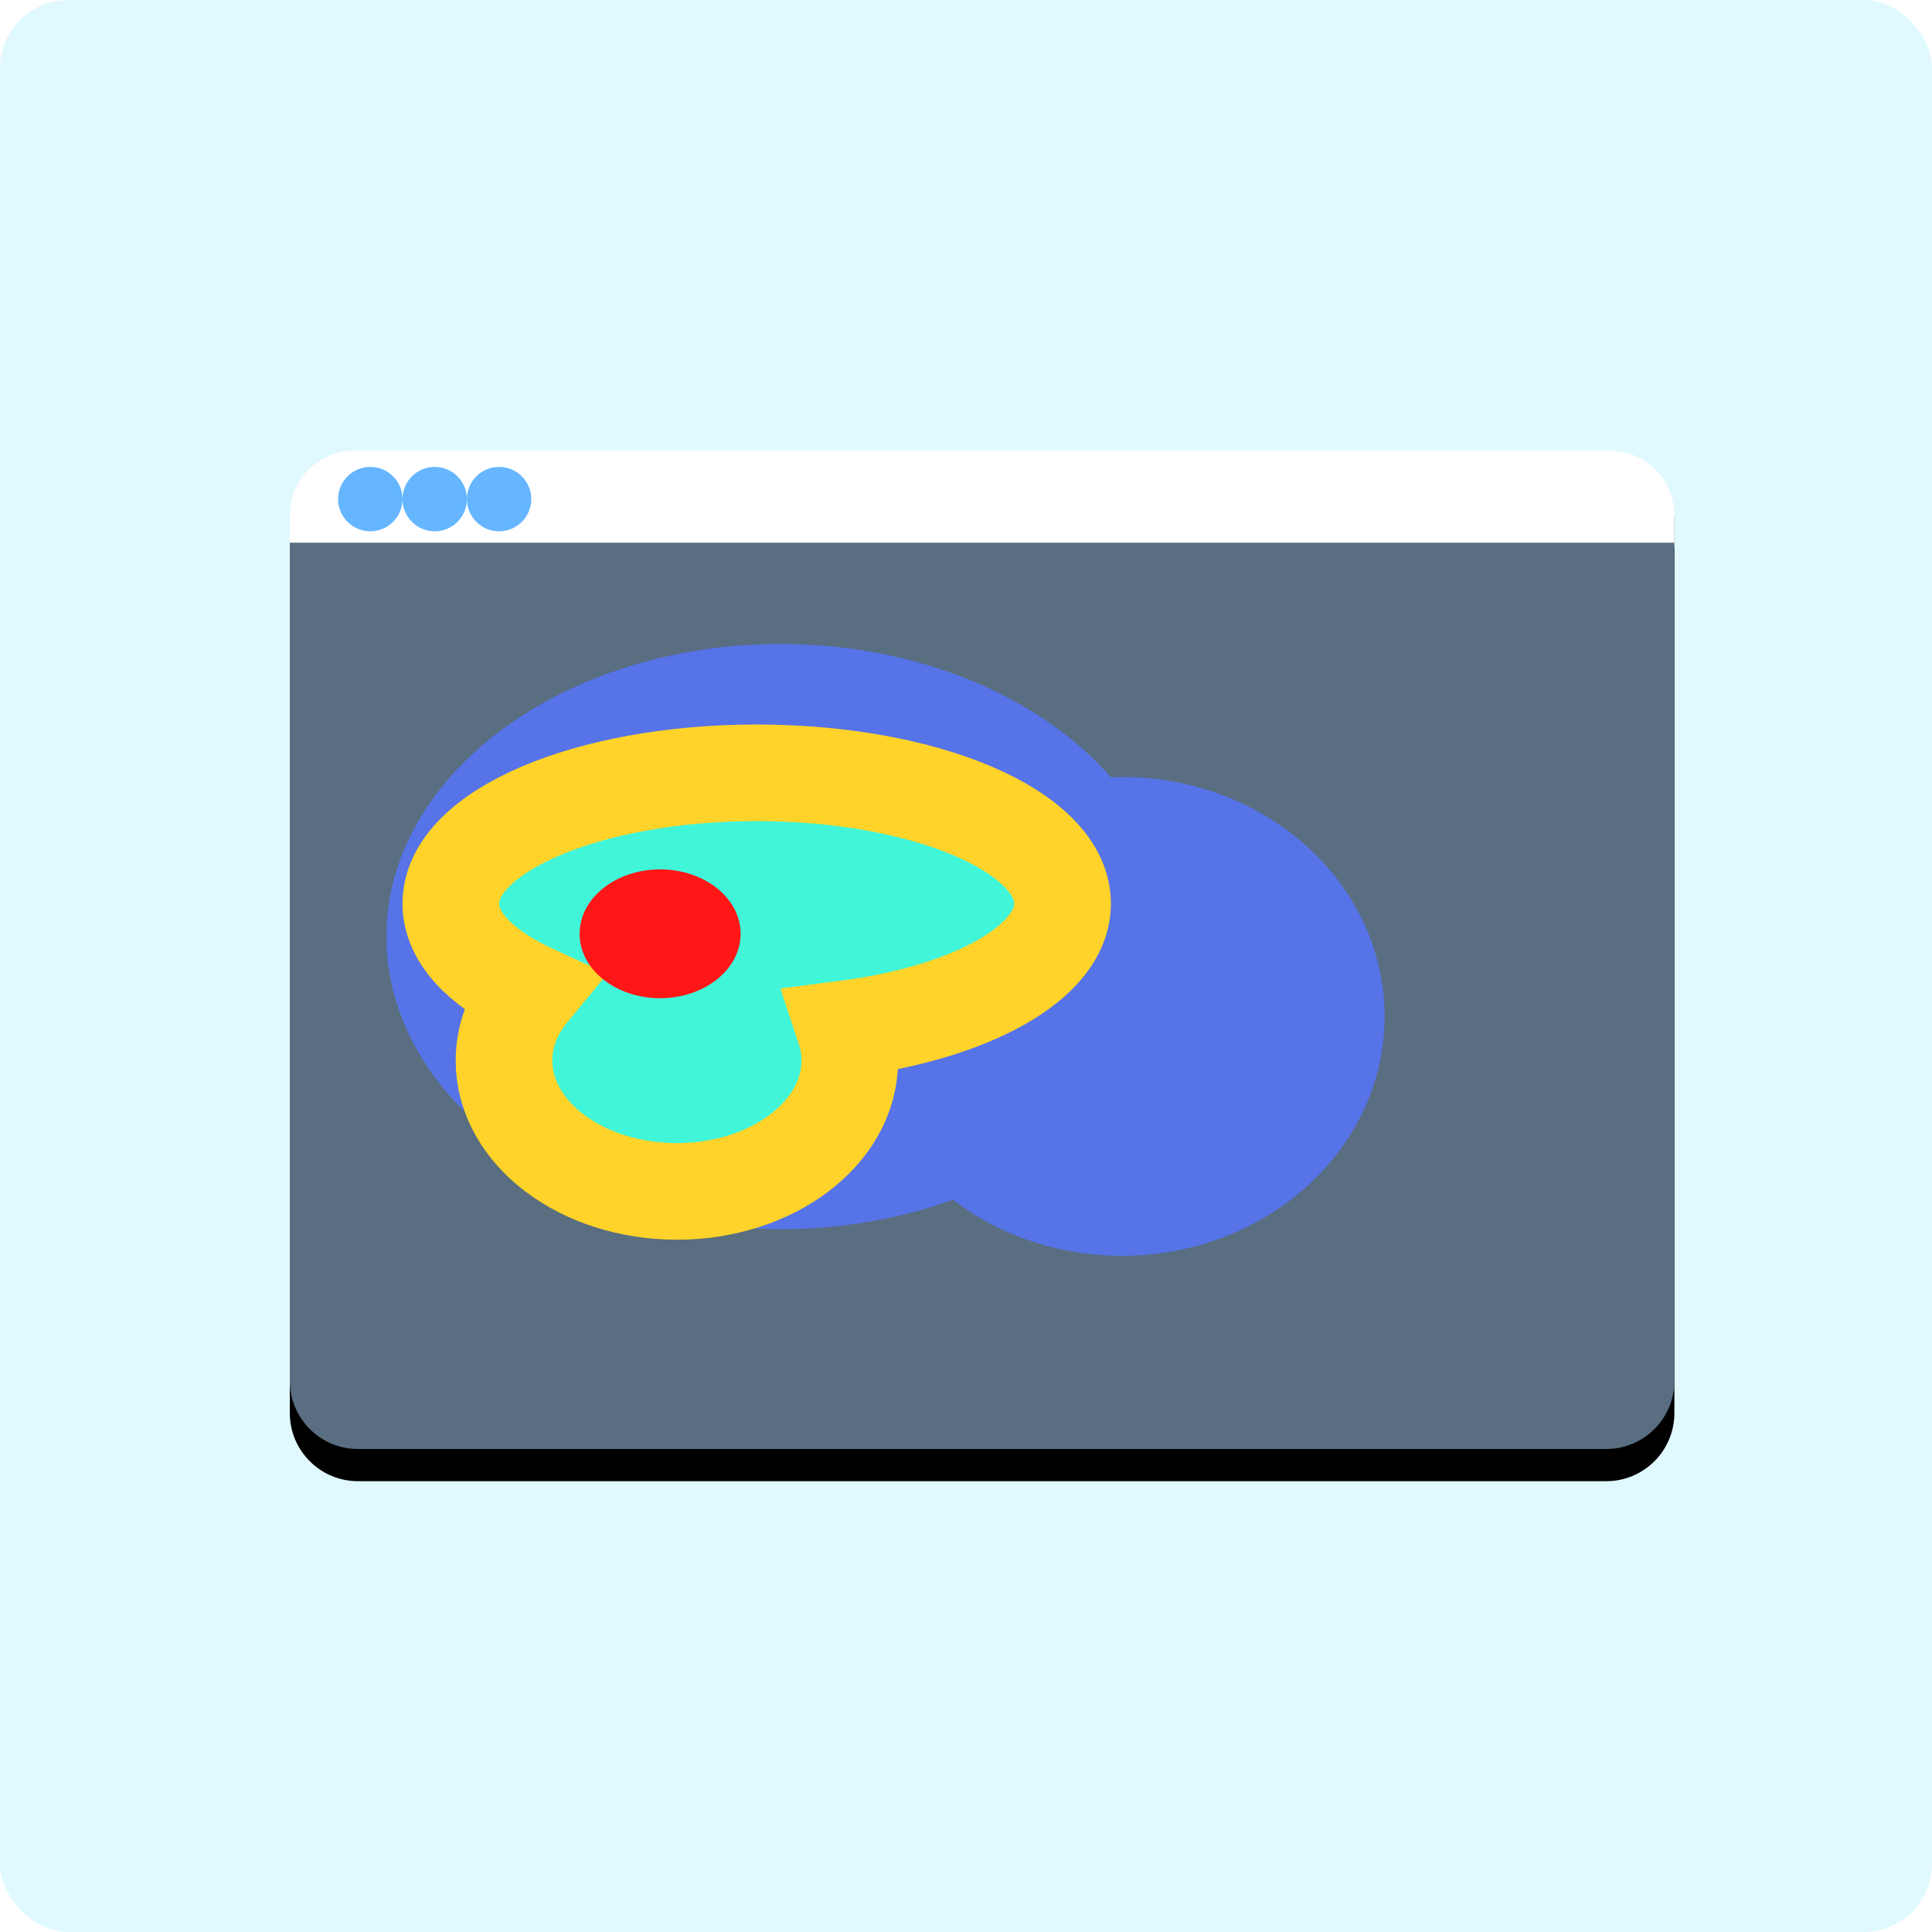
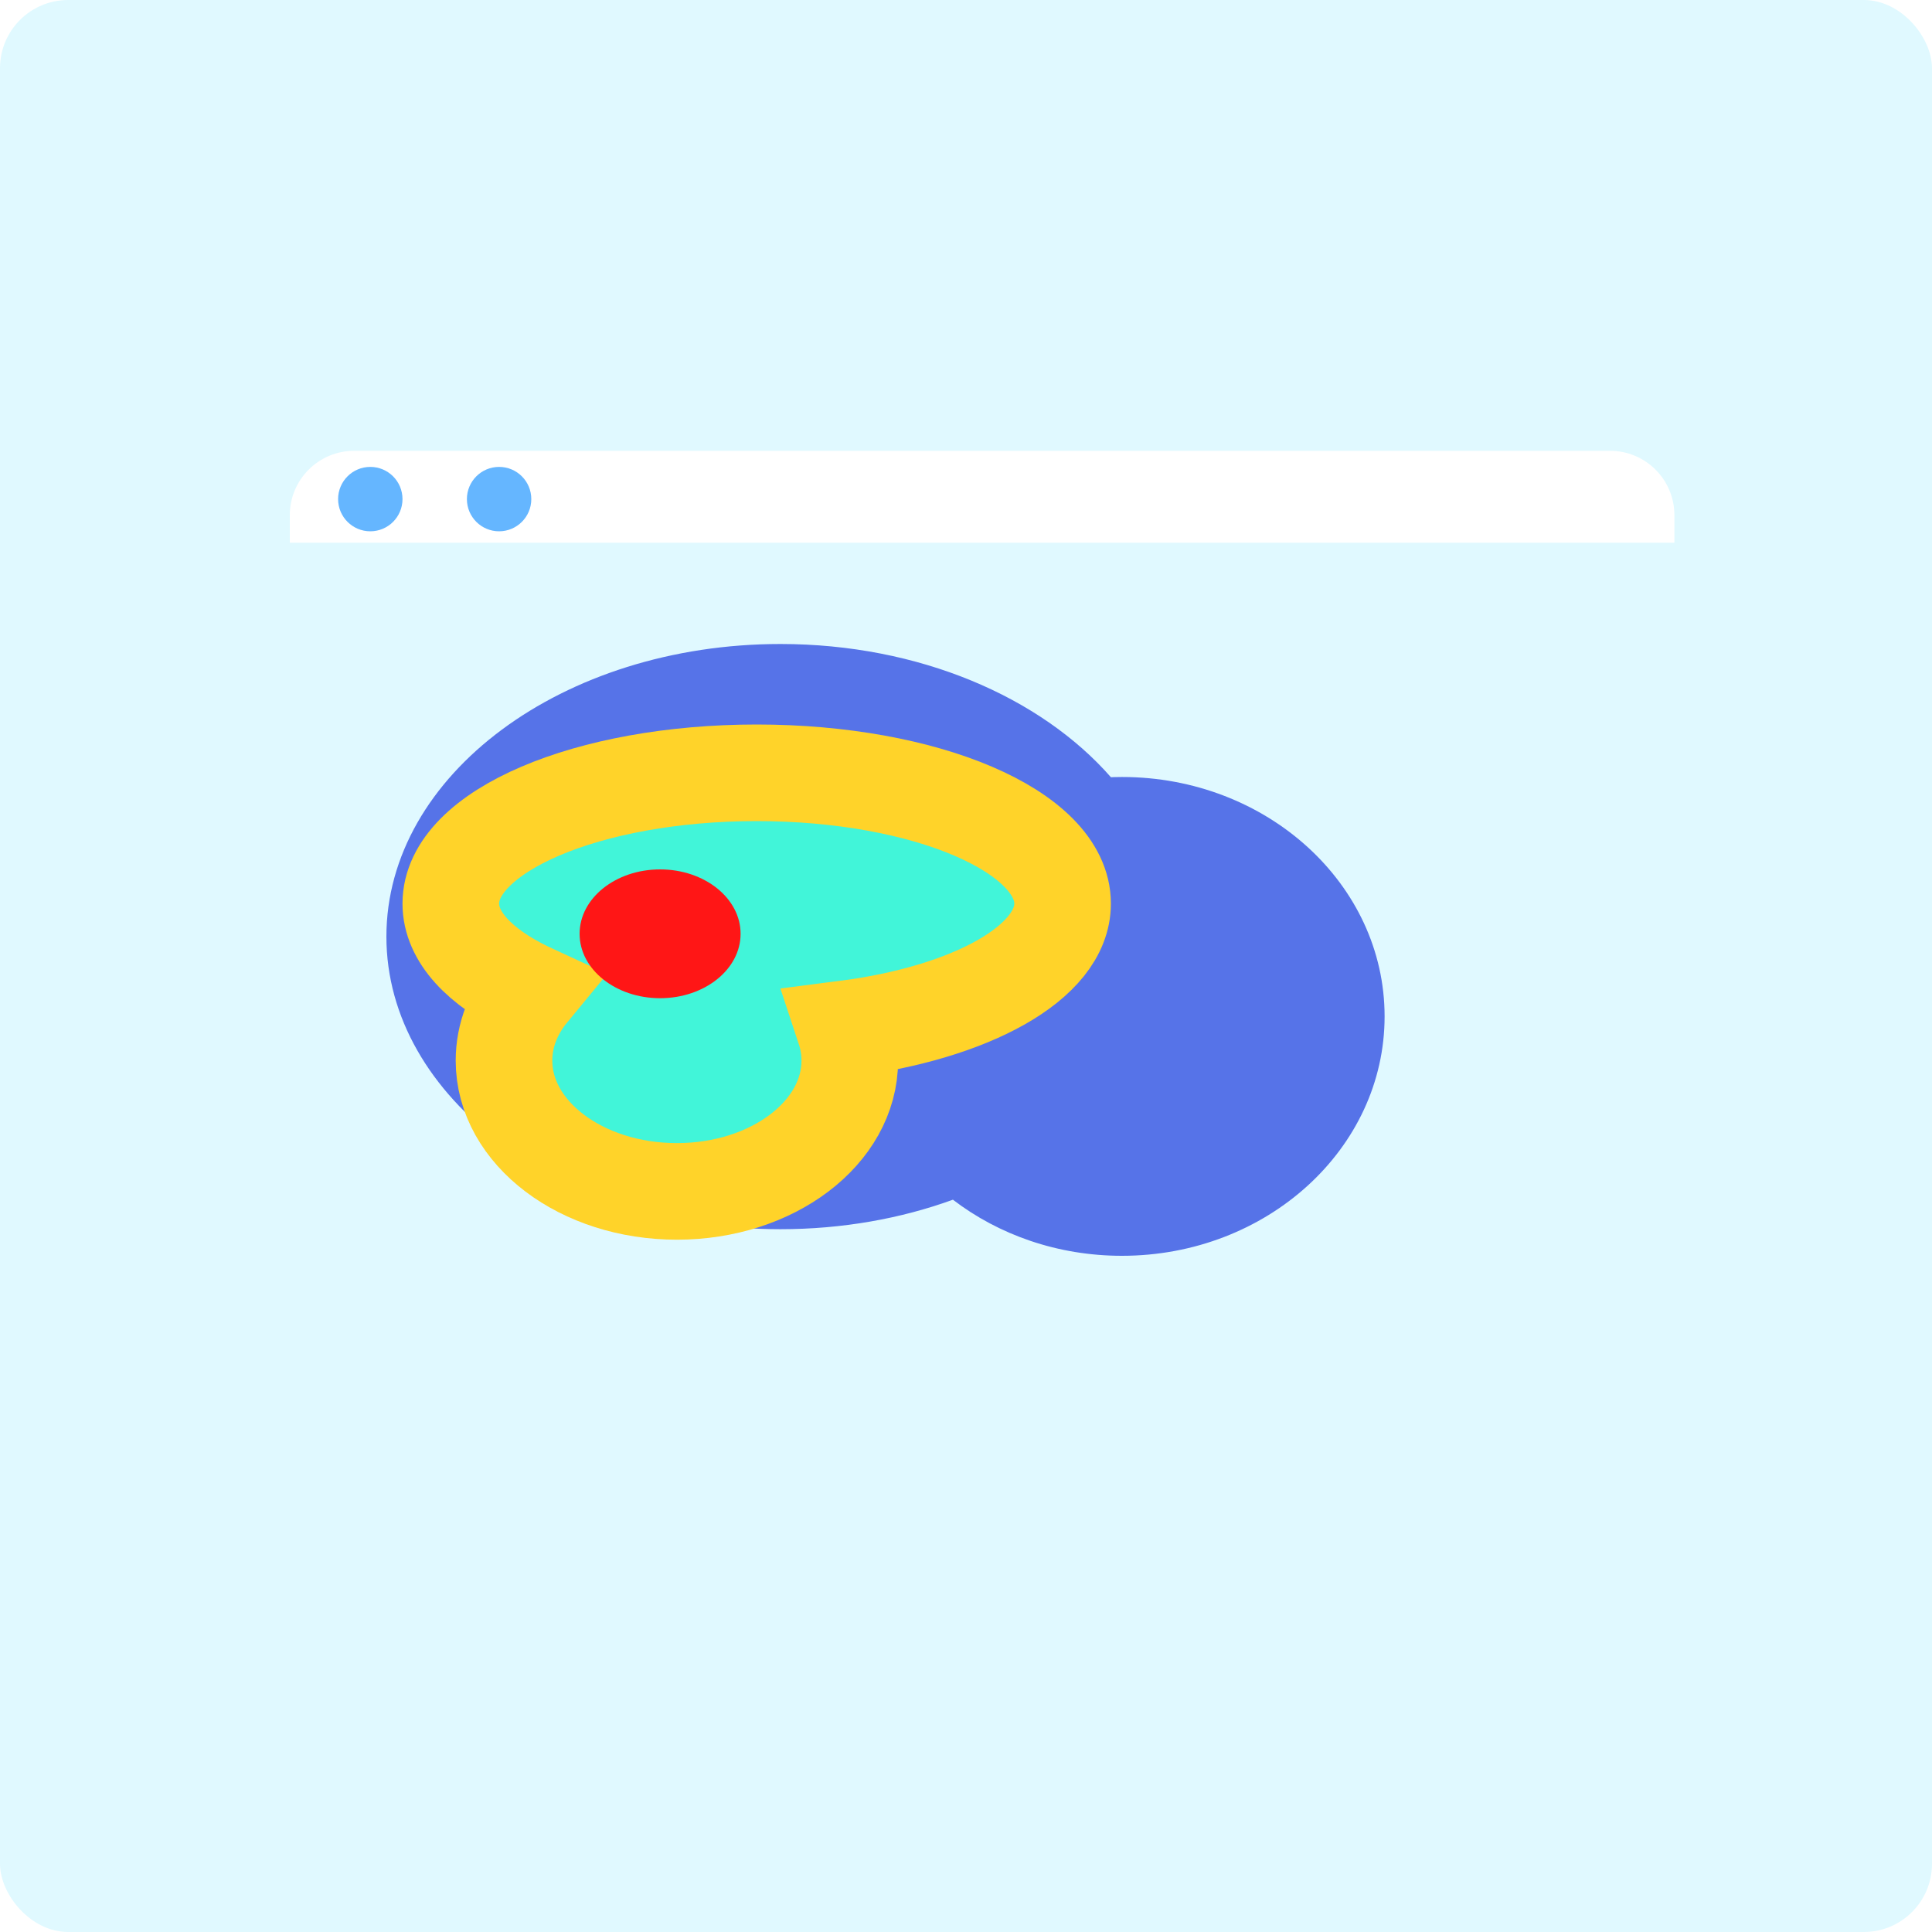
<svg xmlns="http://www.w3.org/2000/svg" xmlns:xlink="http://www.w3.org/1999/xlink" width="60" height="60" viewBox="0 0 60 60">
  <defs>
-     <path id="heatmap-b" d="M9,16 L52,16 L52,42.882 C52,44.052 51.052,45 49.882,45 L11.118,45 C9.948,45 9,44.052 9,42.882 L9,16 L9,16 Z" />
    <filter id="heatmap-a" width="116.3%" height="124.1%" x="-8.1%" y="-8.6%" filterUnits="objectBoundingBox">
      <feOffset dy="1" in="SourceAlpha" result="shadowOffsetOuter1" />
      <feGaussianBlur in="shadowOffsetOuter1" result="shadowBlurOuter1" stdDeviation="1" />
      <feColorMatrix in="shadowBlurOuter1" values="0 0 0 0 0.719   0 0 0 0 0.929   0 0 0 0 0.982  0 0 0 1 0" />
    </filter>
    <filter id="heatmap-c" width="138.7%" height="163.2%" x="-19.4%" y="-31.6%" filterUnits="objectBoundingBox">
      <feGaussianBlur in="SourceGraphic" stdDeviation="2" />
    </filter>
    <filter id="heatmap-d" width="210.5%" height="261.5%" x="-55.3%" y="-80.8%" filterUnits="objectBoundingBox">
      <feGaussianBlur in="SourceGraphic" stdDeviation="3" />
    </filter>
    <filter id="heatmap-e" width="220%" height="250%" x="-60%" y="-75%" filterUnits="objectBoundingBox">
      <feGaussianBlur in="SourceGraphic" stdDeviation="1" />
    </filter>
  </defs>
  <g fill="none" fill-rule="evenodd">
    <rect width="60" height="60" fill="#E0F9FF" fill-rule="nonzero" rx="2.118" />
    <g fill-rule="nonzero">
      <use fill="#000" filter="url(#heatmap-a)" xlink:href="#heatmap-b" />
      <use fill="#596E80" xlink:href="#heatmap-b" />
    </g>
    <path fill="#FFF" fill-rule="nonzero" d="M11,14 L50,14 C51.105,14 52,14.895 52,16 L52,16.854 L52,16.854 L9,16.854 L9,16 C9,14.895 9.895,14 11,14 Z" />
    <circle cx="11.5" cy="15.5" r="1" fill="#65B6FF" />
-     <circle cx="13.5" cy="15.5" r="1" fill="#65B6FF" />
    <circle cx="15.5" cy="15.5" r="1" fill="#65B6FF" />
    <g transform="translate(12 20)">
      <path fill="#5673E8" d="M12.237,0 C16.537,0 20.319,1.647 22.501,4.138 L22.583,4.134 L22.583,4.134 L22.842,4.13 C27.348,4.13 31,7.459 31,11.565 C31,15.671 27.348,19 22.842,19 C20.844,19 19.013,18.345 17.594,17.258 C15.977,17.845 14.159,18.174 12.237,18.174 C5.479,18.174 0,14.106 0,9.087 C0,4.068 5.479,0 12.237,0 Z" filter="url(#heatmap-c)" />
      <path fill="#41F5D9" stroke="#FFD329" stroke-width="3" d="M11.5,4 C16.747,4 21,5.819 21,8.062 C21,9.9 18.147,11.453 14.232,11.955 C14.336,12.269 14.391,12.598 14.391,12.938 C14.391,15.181 11.987,17 9.022,17 C6.056,17 3.652,15.181 3.652,12.938 C3.652,12.149 3.949,11.413 4.463,10.79 L4.383,10.753 C2.9,10.037 2,9.095 2,8.062 C2,5.819 6.253,4 11.5,4 Z" filter="url(#heatmap-d)" />
      <ellipse cx="8.5" cy="9" fill="#FF1616" filter="url(#heatmap-e)" rx="2.5" ry="2" />
    </g>
  </g>
</svg>